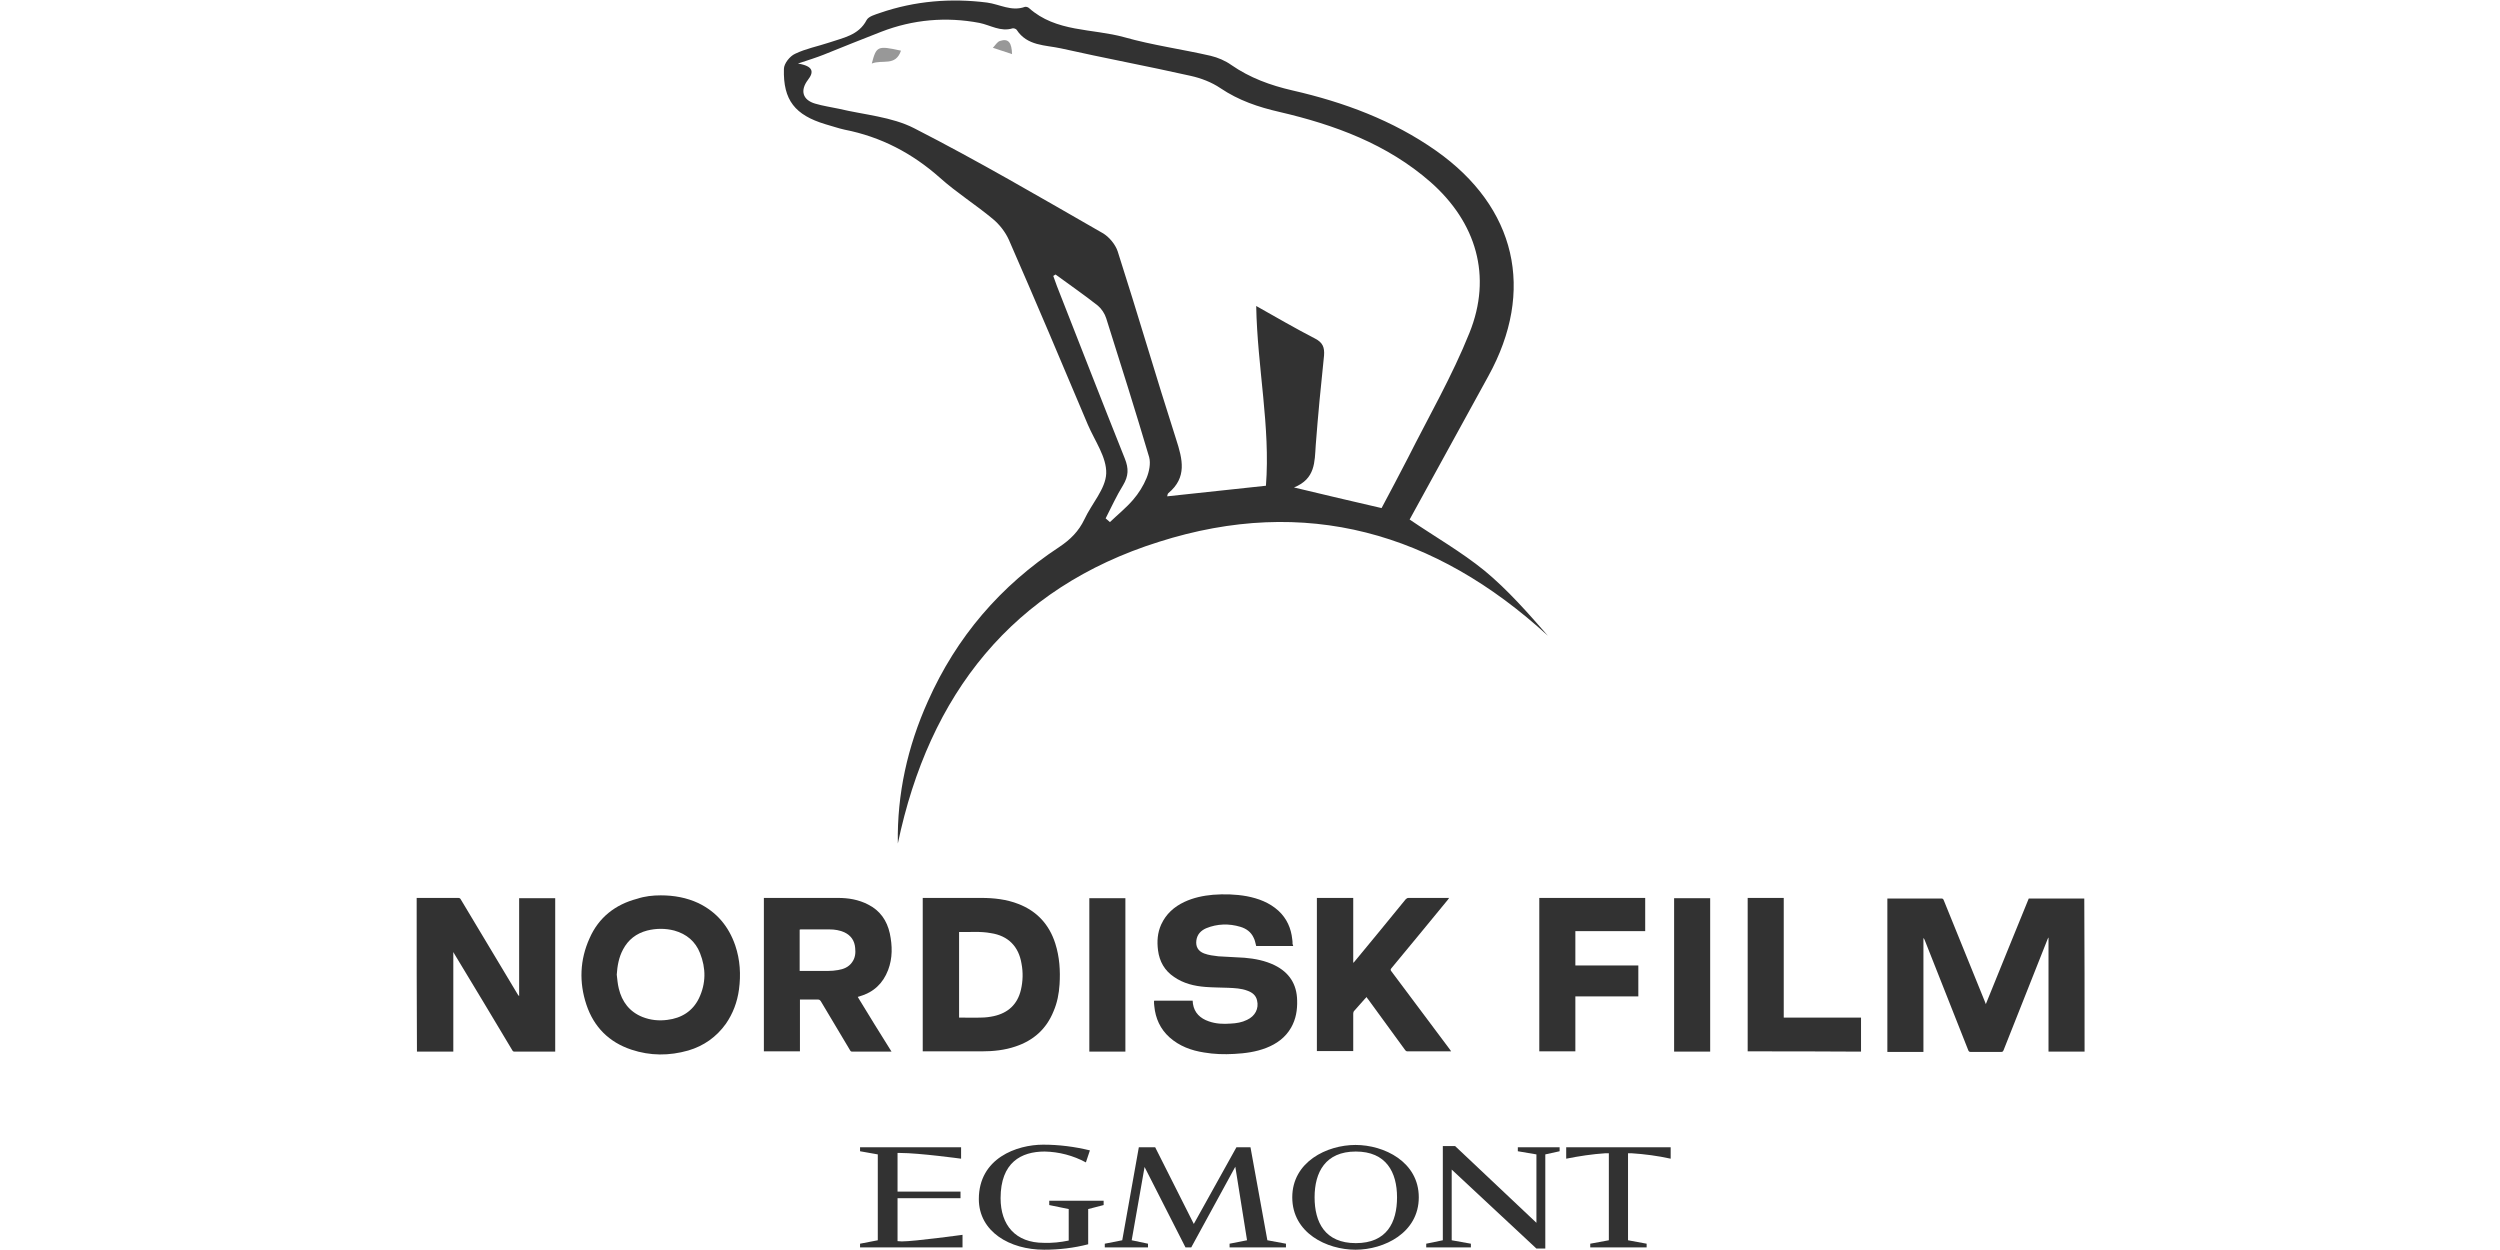
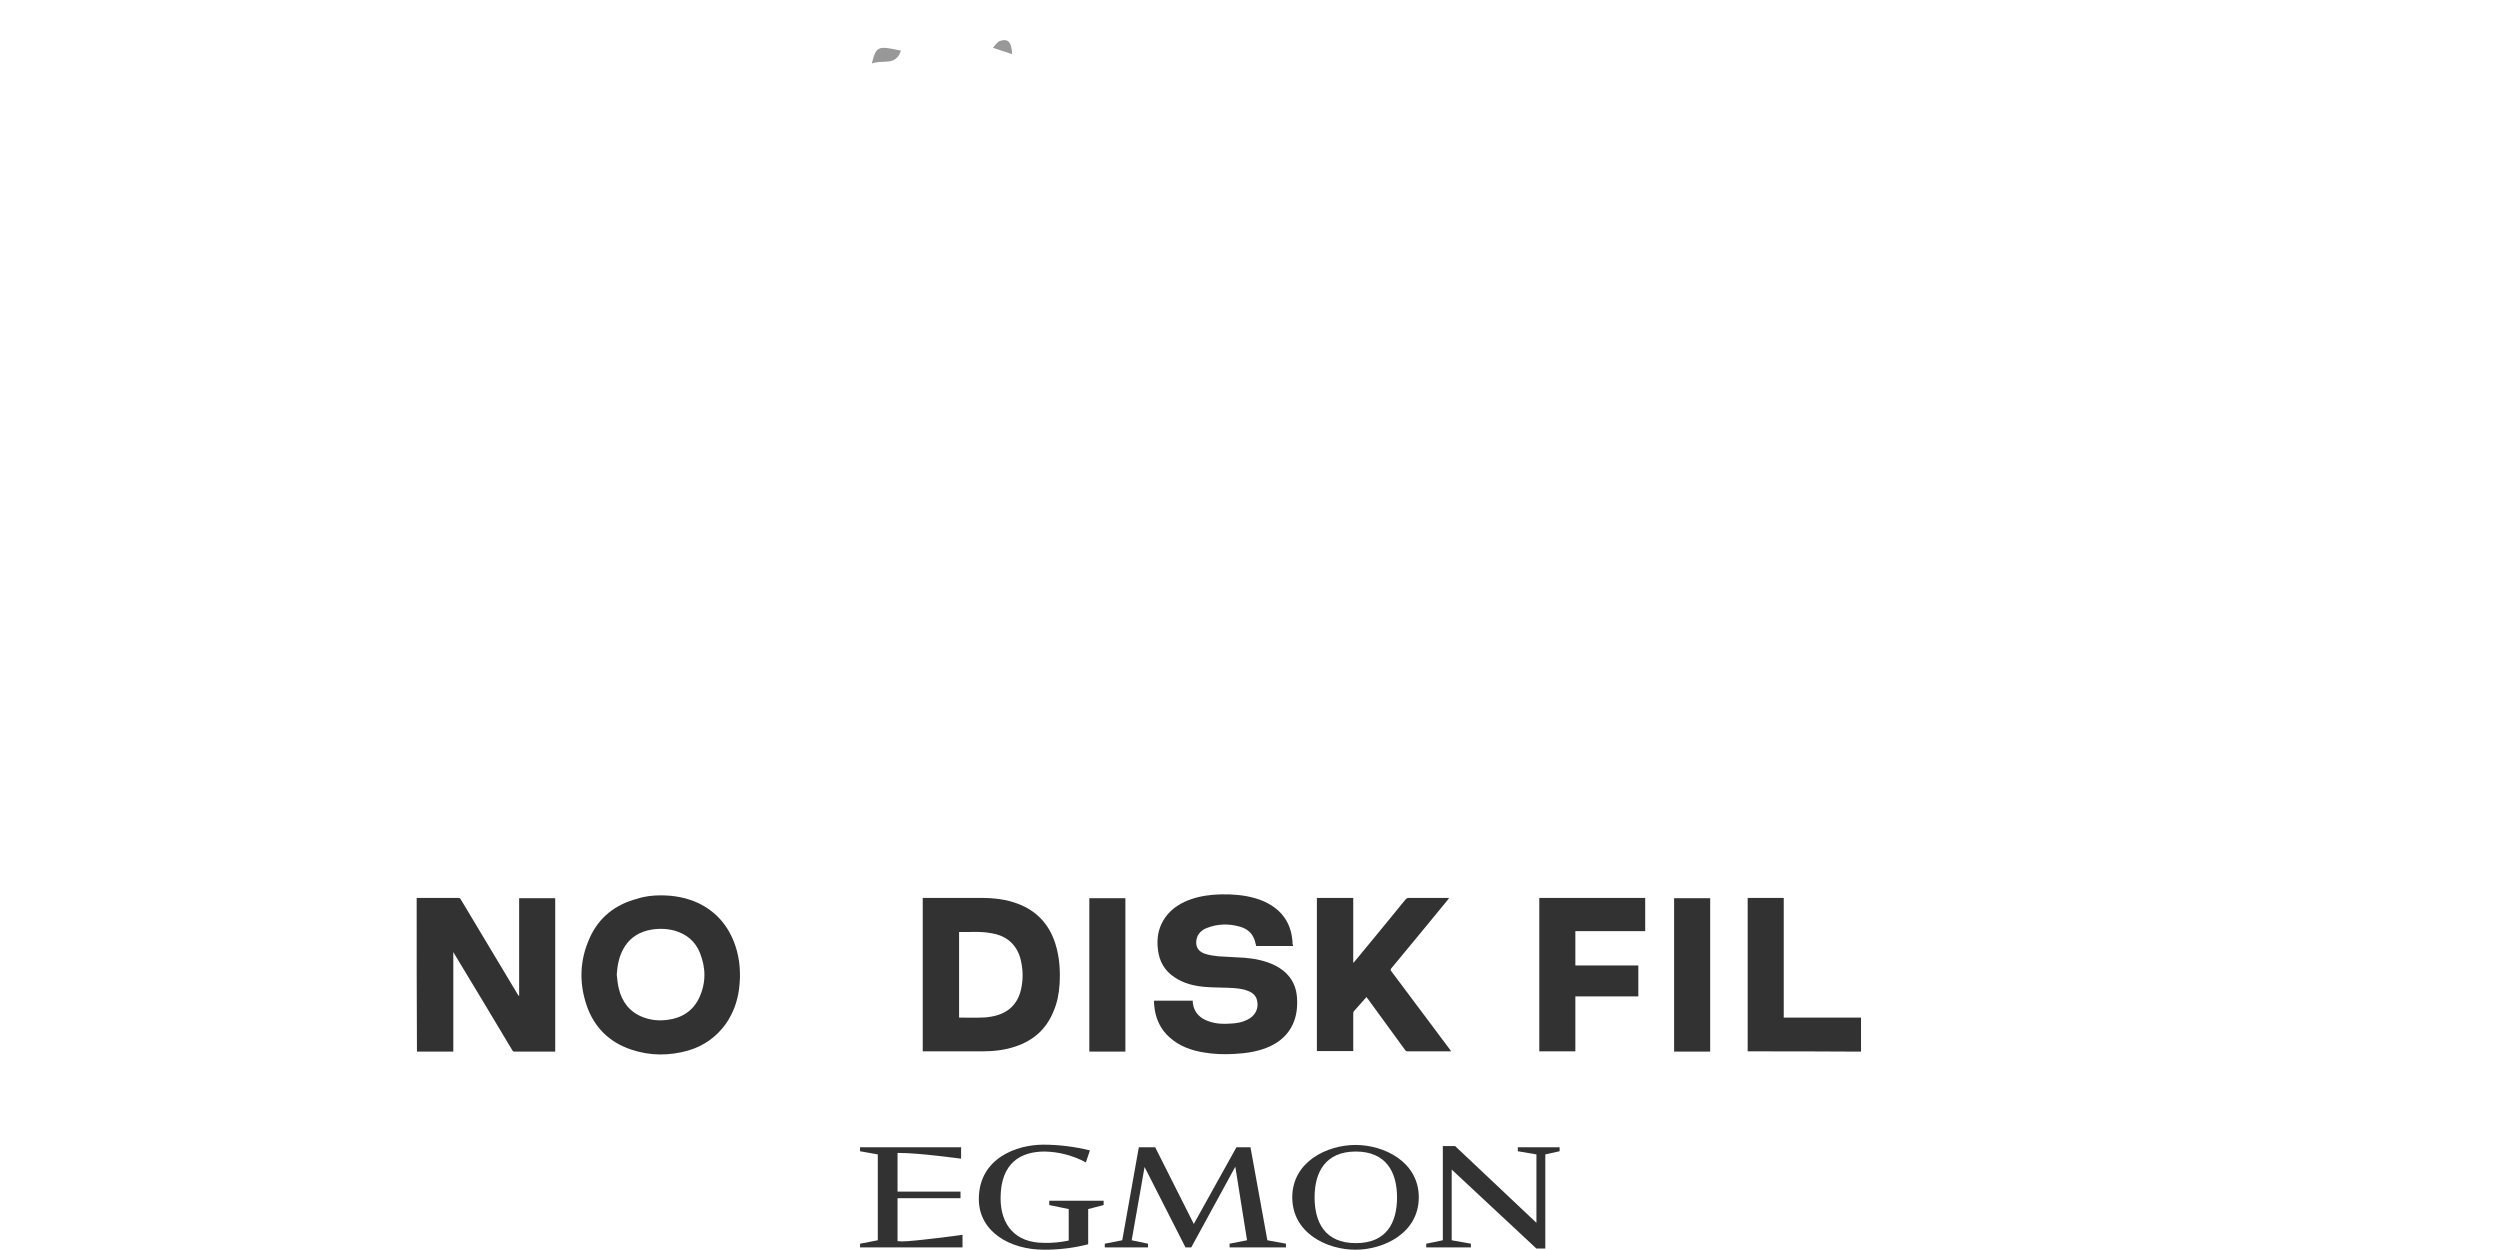
<svg xmlns="http://www.w3.org/2000/svg" width="300" height="150" viewBox="0 0 300 150" fill="none">
  <rect width="300" height="150" fill="white" />
-   <path d="M107.74 101.225C107.637 95.283 108.908 89.581 111.347 84.154C114.781 76.425 120.071 70.277 127.112 65.64C128.452 64.747 129.448 63.751 130.135 62.308C130.994 60.453 132.677 58.667 132.746 56.812C132.814 54.889 131.372 52.897 130.547 50.973C127.422 43.554 124.296 36.169 121.067 28.784C120.655 27.857 119.934 26.929 119.144 26.277C117.083 24.559 114.781 23.116 112.789 21.33C109.457 18.376 105.713 16.419 101.351 15.56C100.561 15.388 99.805 15.113 99.05 14.907C95.409 13.808 93.966 12.022 94.069 8.278C94.069 7.625 94.79 6.732 95.409 6.457C96.68 5.839 98.122 5.564 99.462 5.118C101.145 4.534 103.034 4.259 103.996 2.404C104.236 1.958 105.026 1.752 105.61 1.546C109.801 0.103 114.129 -0.24 118.457 0.309C119.968 0.515 121.376 1.408 122.991 0.824C123.128 0.79 123.369 0.859 123.472 0.962C126.735 3.881 131.063 3.4 134.91 4.465C138.31 5.427 141.848 5.908 145.283 6.698C146.142 6.904 147.035 7.282 147.756 7.797C149.989 9.343 152.427 10.236 155.107 10.854C161.255 12.262 167.129 14.426 172.349 18.102C181.933 24.868 184.268 34.864 178.601 45.134C175.441 50.87 172.281 56.641 169.155 62.343C172.178 64.403 175.372 66.224 178.154 68.491C180.937 70.792 183.341 73.54 185.745 76.288C172.212 63.888 156.652 59.423 139.066 65.022C121.479 70.552 111.484 83.329 107.74 101.225ZM165.789 60.969C166.819 59.011 167.919 56.984 168.949 54.958C171.456 49.977 174.273 45.1 176.334 39.947C179.082 33.146 177.158 26.689 171.663 21.846C166.442 17.277 160.156 14.976 153.526 13.43C150.985 12.846 148.649 12.056 146.451 10.579C145.386 9.858 144.115 9.377 142.878 9.102C137.692 7.934 132.505 6.973 127.319 5.805C125.429 5.393 123.265 5.53 121.995 3.572C121.926 3.469 121.651 3.366 121.514 3.4C120.071 3.847 118.869 3.023 117.529 2.748C113.545 1.992 109.56 2.336 105.748 3.813C103.446 4.706 101.145 5.633 98.844 6.561C97.985 6.904 97.092 7.179 95.752 7.625C97.641 7.934 97.676 8.656 96.954 9.583C95.993 10.854 96.302 11.988 97.813 12.434C98.74 12.709 99.702 12.846 100.664 13.052C103.687 13.774 107.019 14.014 109.698 15.388C117.358 19.304 124.811 23.666 132.299 27.96C133.089 28.406 133.845 29.334 134.12 30.158C136.524 37.646 138.722 45.203 141.127 52.691C141.917 55.129 142.466 57.293 140.199 59.182C140.096 59.251 140.096 59.492 140.062 59.56C143.909 59.148 147.722 58.736 151.912 58.289C152.462 51.214 150.882 44.138 150.744 36.718C153.183 38.093 155.484 39.432 157.82 40.634C158.747 41.115 158.954 41.699 158.885 42.661C158.507 46.233 158.164 49.805 157.889 53.412C157.751 55.438 157.854 57.465 155.278 58.495C158.954 59.389 162.251 60.144 165.789 60.969ZM126.666 32.94C126.563 33.009 126.494 33.043 126.391 33.112C126.529 33.524 126.7 33.936 126.838 34.349C129.551 41.252 132.23 48.157 134.978 55.026C135.459 56.228 135.425 57.122 134.772 58.221C133.982 59.492 133.364 60.866 132.677 62.205C132.849 62.343 133.02 62.514 133.192 62.652C134.12 61.759 135.116 60.969 135.974 59.972C136.627 59.217 137.211 58.289 137.589 57.362C137.898 56.606 138.104 55.61 137.898 54.855C136.249 49.29 134.497 43.726 132.746 38.196C132.574 37.646 132.196 37.062 131.75 36.684C130.101 35.379 128.349 34.177 126.666 32.94Z" fill="#323232" />
  <path opacity="0.5" d="M108.118 6.08C107.465 8.003 105.885 7.11 104.614 7.625C105.164 5.53 105.301 5.461 108.118 6.08Z" fill="#323232" />
  <path opacity="0.5" d="M121.445 6.492C120.586 6.217 119.865 5.977 119.144 5.736C119.418 5.461 119.659 5.015 120.002 4.912C121.033 4.568 121.411 5.152 121.445 6.492Z" fill="#323232" />
  <path d="M155.072 143.68C155.072 139.421 159.228 137.394 162.663 137.394C166.098 137.394 170.254 139.421 170.254 143.68C170.254 147.939 166.098 149.966 162.663 149.966C159.228 149.966 155.072 147.973 155.072 143.68ZM157.751 143.68C157.751 146.668 158.988 149.176 162.698 149.176C166.407 149.176 167.644 146.702 167.644 143.68C167.644 140.657 166.338 138.184 162.698 138.184C159.057 138.184 157.751 140.657 157.751 143.68Z" fill="#323232" />
  <path d="M142.26 149.691L137.348 140.039L135.803 148.832L137.76 149.244V149.691H132.574V149.244L134.669 148.832L136.661 137.669H138.619L143.256 146.874L148.374 137.669H150.057L152.084 148.832L154.316 149.244V149.691H147.55V149.244L149.645 148.832L148.237 140.005L142.947 149.691H142.26Z" fill="#323232" />
  <path d="M173.174 137.531H174.616L184.371 146.737V138.528L182.139 138.15V137.669H187.154V138.15L185.436 138.528V149.828H184.371L174.204 140.348V148.832L176.506 149.244V149.691H171.147V149.244L173.139 148.832V137.531H173.174Z" fill="#323232" />
  <path d="M107.705 148.935V143.783H115.262V142.993H107.705V138.356H108.049C110.282 138.356 115.331 139.043 115.331 139.043V137.669H103.206V138.15L105.335 138.528V148.832L103.206 149.244V149.691H115.503V148.179C115.503 148.179 109.732 148.969 108.221 148.969L107.705 148.935Z" fill="#323232" />
  <path d="M125.91 144.126V144.607L128.246 145.088V148.866C127.25 149.073 126.254 149.176 125.258 149.141C121.857 149.141 120.071 147.012 120.071 143.783C120.071 139.489 122.544 138.184 125.361 138.184C127.078 138.218 128.795 138.665 130.307 139.489L130.788 138.047C128.967 137.6 127.078 137.36 125.189 137.36C122.029 137.36 117.46 138.974 117.46 143.886C117.46 147.802 121.17 149.966 125.292 149.966C127.078 149.966 128.864 149.76 130.582 149.313V145.088L132.436 144.607V144.092H125.91V144.126Z" fill="#323232" />
-   <path d="M200.481 137.669V139.043C198.935 138.699 197.355 138.493 195.775 138.39H195.363V148.832L197.596 149.244V149.691H190.829V149.244L193.062 148.832V138.39H192.649C191.069 138.493 189.489 138.734 187.944 139.043V137.669H200.481Z" fill="#323232" />
  <path d="M50 107.751C51.649 107.751 53.332 107.751 54.98 107.751C55.118 107.751 55.221 107.786 55.29 107.923C57.557 111.736 59.858 115.514 62.125 119.327C62.159 119.395 62.228 119.464 62.297 119.533C62.297 115.617 62.297 111.701 62.297 107.786C63.739 107.786 65.182 107.786 66.625 107.786C66.625 113.934 66.625 120.048 66.625 126.196C66.556 126.196 66.487 126.196 66.419 126.196C64.873 126.196 63.327 126.196 61.782 126.196C61.61 126.196 61.541 126.162 61.472 126.025C59.171 122.178 56.87 118.331 54.534 114.484C54.5 114.415 54.465 114.346 54.397 114.243C54.397 118.262 54.397 122.212 54.397 126.196C52.92 126.196 51.477 126.196 50.034 126.196C50 120.048 50 113.9 50 107.751Z" fill="#323232" />
  <path d="M110.728 126.162C110.728 120.014 110.728 113.9 110.728 107.751C110.797 107.751 110.9 107.751 110.969 107.751C113.236 107.751 115.503 107.751 117.77 107.751C119.281 107.751 120.792 107.923 122.201 108.473C124.433 109.331 125.91 110.946 126.632 113.213C127.147 114.827 127.25 116.476 127.147 118.125C127.078 119.224 126.872 120.323 126.425 121.353C125.567 123.483 124.021 124.857 121.857 125.578C120.552 126.025 119.178 126.162 117.804 126.162C115.503 126.162 113.201 126.162 110.9 126.162C110.866 126.162 110.831 126.162 110.728 126.162ZM115.09 111.839C115.09 115.274 115.09 118.674 115.09 122.109C115.983 122.109 116.842 122.143 117.735 122.109C118.25 122.109 118.766 122.04 119.247 121.937C120.964 121.559 122.098 120.529 122.51 118.777C122.75 117.747 122.784 116.682 122.578 115.617C122.235 113.556 120.964 112.285 118.903 111.976C117.632 111.736 116.396 111.873 115.09 111.839Z" fill="#323232" />
  <path d="M155.175 113.522C153.664 113.522 152.187 113.522 150.744 113.522C150.641 113.178 150.607 112.835 150.435 112.526C150.126 111.839 149.542 111.427 148.855 111.221C147.481 110.808 146.073 110.843 144.733 111.392C144.115 111.667 143.668 112.114 143.565 112.835C143.462 113.591 143.771 114.14 144.493 114.415C145.042 114.621 145.626 114.69 146.21 114.758C147.241 114.827 148.305 114.861 149.336 114.93C150.572 115.033 151.809 115.274 152.943 115.823C154.694 116.682 155.622 118.09 155.656 120.048C155.69 121.182 155.519 122.281 154.935 123.311C154.248 124.513 153.183 125.269 151.946 125.75C150.71 126.231 149.405 126.403 148.099 126.471C146.897 126.54 145.695 126.506 144.493 126.3C142.947 126.059 141.539 125.544 140.337 124.479C139.237 123.483 138.654 122.212 138.516 120.735C138.482 120.529 138.482 120.323 138.482 120.151C138.482 120.117 138.482 120.117 138.516 120.082C140.027 120.082 141.573 120.082 143.119 120.082C143.119 120.22 143.153 120.323 143.153 120.46C143.325 121.559 144.046 122.212 145.042 122.556C145.901 122.865 146.794 122.899 147.687 122.83C148.374 122.796 149.027 122.693 149.645 122.384C150.607 121.937 151.088 121.044 150.847 120.048C150.71 119.43 150.263 119.086 149.679 118.88C148.958 118.605 148.168 118.571 147.412 118.537C146.485 118.502 145.558 118.502 144.665 118.434C143.325 118.331 142.02 118.022 140.886 117.232C139.753 116.476 139.134 115.377 138.963 114.037C138.825 112.972 138.894 111.942 139.341 110.946C139.924 109.675 140.886 108.816 142.123 108.232C143.222 107.717 144.39 107.477 145.558 107.373C146.897 107.27 148.271 107.305 149.611 107.545C151.019 107.82 152.324 108.301 153.423 109.297C154.42 110.224 154.935 111.392 155.072 112.732C155.106 112.904 155.106 113.075 155.106 113.281C155.175 113.419 155.175 113.453 155.175 113.522Z" fill="#323232" />
-   <path d="M106.984 126.196C105.954 126.196 104.992 126.196 103.996 126.196C103.446 126.196 102.897 126.196 102.313 126.196C102.141 126.196 102.072 126.162 102.004 126.025C100.836 124.067 99.668 122.109 98.5 120.151C98.397 120.014 98.329 119.945 98.157 119.945C97.436 119.945 96.714 119.945 95.993 119.945C95.993 122.04 95.993 124.101 95.993 126.162C94.55 126.162 93.108 126.162 91.665 126.162C91.665 120.014 91.665 113.9 91.665 107.751C91.699 107.751 91.734 107.751 91.802 107.751C94.722 107.751 97.642 107.751 100.561 107.751C101.832 107.751 103.034 107.957 104.168 108.541C105.61 109.263 106.435 110.465 106.778 112.011C107.087 113.488 107.122 114.965 106.572 116.407C105.954 118.022 104.82 119.086 103.137 119.567C103.069 119.567 103.034 119.602 102.931 119.636C104.236 121.8 105.61 123.998 106.984 126.196ZM95.959 116.51C96.027 116.51 96.062 116.51 96.13 116.51C97.23 116.51 98.294 116.51 99.393 116.51C99.771 116.51 100.183 116.476 100.561 116.407C101.214 116.304 101.832 116.064 102.244 115.48C102.622 114.965 102.691 114.381 102.622 113.762C102.553 112.869 102.107 112.251 101.317 111.873C100.767 111.633 100.183 111.53 99.565 111.53C98.397 111.53 97.264 111.53 96.096 111.53C96.062 111.53 95.993 111.53 95.959 111.564C95.959 113.213 95.959 114.861 95.959 116.51Z" fill="#323232" />
  <path d="M79.299 107.442C80.879 107.442 82.391 107.717 83.799 108.37C85.997 109.434 87.44 111.152 88.23 113.453C88.814 115.171 88.917 116.957 88.677 118.743C88.471 120.254 87.955 121.628 87.097 122.865C85.963 124.445 84.452 125.51 82.597 126.059C80.296 126.712 78.028 126.712 75.761 125.956C73.082 125.063 71.262 123.243 70.369 120.563C69.476 117.884 69.579 115.171 70.747 112.594C71.846 110.087 73.838 108.541 76.448 107.854C77.376 107.545 78.338 107.442 79.299 107.442ZM74.01 116.957C74.079 117.506 74.113 118.056 74.25 118.605C74.628 120.22 75.555 121.422 77.101 122.04C78.063 122.418 79.059 122.521 80.09 122.384C81.772 122.178 83.112 121.353 83.868 119.808C84.727 118.022 84.727 116.201 84.005 114.381C83.456 112.972 82.391 112.079 80.914 111.667C79.849 111.392 78.75 111.392 77.651 111.667C76.346 112.011 75.384 112.766 74.765 113.934C74.25 114.896 74.079 115.926 74.01 116.957Z" fill="#323232" />
  <path d="M135.047 126.196C133.604 126.196 132.162 126.196 130.719 126.196C130.719 120.048 130.719 113.934 130.719 107.786C132.162 107.786 133.604 107.786 135.047 107.786C135.047 113.9 135.047 120.014 135.047 126.196Z" fill="#323232" />
  <path d="M158.026 107.751C159.469 107.751 160.911 107.751 162.388 107.751C162.388 110.327 162.388 112.904 162.388 115.548C162.457 115.48 162.491 115.445 162.526 115.411C164.587 112.904 166.648 110.431 168.674 107.923C168.777 107.82 168.88 107.751 169.018 107.751C170.563 107.751 172.109 107.751 173.655 107.751C173.723 107.751 173.792 107.751 173.895 107.751C173.826 107.854 173.758 107.923 173.723 107.992C171.456 110.74 169.224 113.488 166.957 116.201C166.854 116.338 166.854 116.407 166.957 116.545C169.292 119.67 171.662 122.83 173.998 125.956C174.033 126.025 174.067 126.059 174.136 126.162C174.033 126.162 173.998 126.162 173.929 126.162C172.246 126.162 170.598 126.162 168.915 126.162C168.777 126.162 168.709 126.128 168.605 125.99C167.128 123.964 165.651 121.937 164.175 119.911C164.106 119.842 164.071 119.773 163.968 119.636C163.934 119.705 163.9 119.773 163.831 119.808C163.384 120.323 162.938 120.804 162.491 121.319C162.423 121.388 162.388 121.525 162.388 121.628C162.388 123.036 162.388 124.479 162.388 125.887C162.388 125.956 162.388 126.025 162.388 126.128C160.911 126.128 159.469 126.128 158.026 126.128C158.026 120.048 158.026 113.9 158.026 107.751Z" fill="#323232" />
-   <path d="M250.149 126.196C248.706 126.196 247.298 126.196 245.821 126.196C245.821 121.628 245.821 117.094 245.821 112.526H245.787C245.752 112.594 245.718 112.663 245.683 112.766C243.932 117.197 242.18 121.594 240.428 126.025C240.359 126.162 240.325 126.231 240.153 126.231C238.917 126.231 237.715 126.231 236.478 126.231C236.341 126.231 236.272 126.196 236.203 126.059C234.452 121.628 232.7 117.197 230.948 112.766C230.914 112.697 230.879 112.629 230.811 112.56C230.811 117.094 230.811 121.662 230.811 126.231C229.368 126.231 227.925 126.231 226.483 126.231C226.483 120.082 226.483 113.968 226.483 107.82C226.551 107.82 226.654 107.82 226.723 107.82C228.784 107.82 230.879 107.82 232.94 107.82C233.112 107.82 233.181 107.854 233.249 108.026C234.898 112.079 236.547 116.167 238.196 120.22C238.23 120.289 238.264 120.392 238.299 120.495C240.016 116.235 241.733 112.045 243.451 107.82C245.683 107.82 247.882 107.82 250.114 107.82C250.149 113.9 250.149 120.014 250.149 126.196Z" fill="#323232" />
  <path d="M189.043 111.736C189.043 113.11 189.043 114.484 189.043 115.858C191.55 115.858 194.058 115.858 196.6 115.858C196.6 117.094 196.6 118.331 196.6 119.567C194.092 119.567 191.585 119.567 189.043 119.567C189.043 121.766 189.043 123.964 189.043 126.162C187.6 126.162 186.158 126.162 184.715 126.162C184.715 120.014 184.715 113.9 184.715 107.751C188.974 107.751 193.199 107.751 197.424 107.751C197.424 109.091 197.424 110.396 197.424 111.736C194.607 111.736 191.825 111.736 189.043 111.736Z" fill="#323232" />
  <path d="M209.721 126.162C209.721 120.014 209.721 113.9 209.721 107.751C211.163 107.751 212.606 107.751 214.049 107.751C214.049 112.526 214.049 117.3 214.049 122.109C217.14 122.109 220.231 122.109 223.323 122.109C223.323 123.483 223.323 124.823 223.323 126.196C218.789 126.162 214.255 126.162 209.721 126.162Z" fill="#323232" />
  <path d="M205.221 126.196C203.778 126.196 202.336 126.196 200.893 126.196C200.893 120.048 200.893 113.934 200.893 107.786C202.336 107.786 203.778 107.786 205.221 107.786C205.221 113.9 205.221 120.014 205.221 126.196Z" fill="#323232" />
</svg>